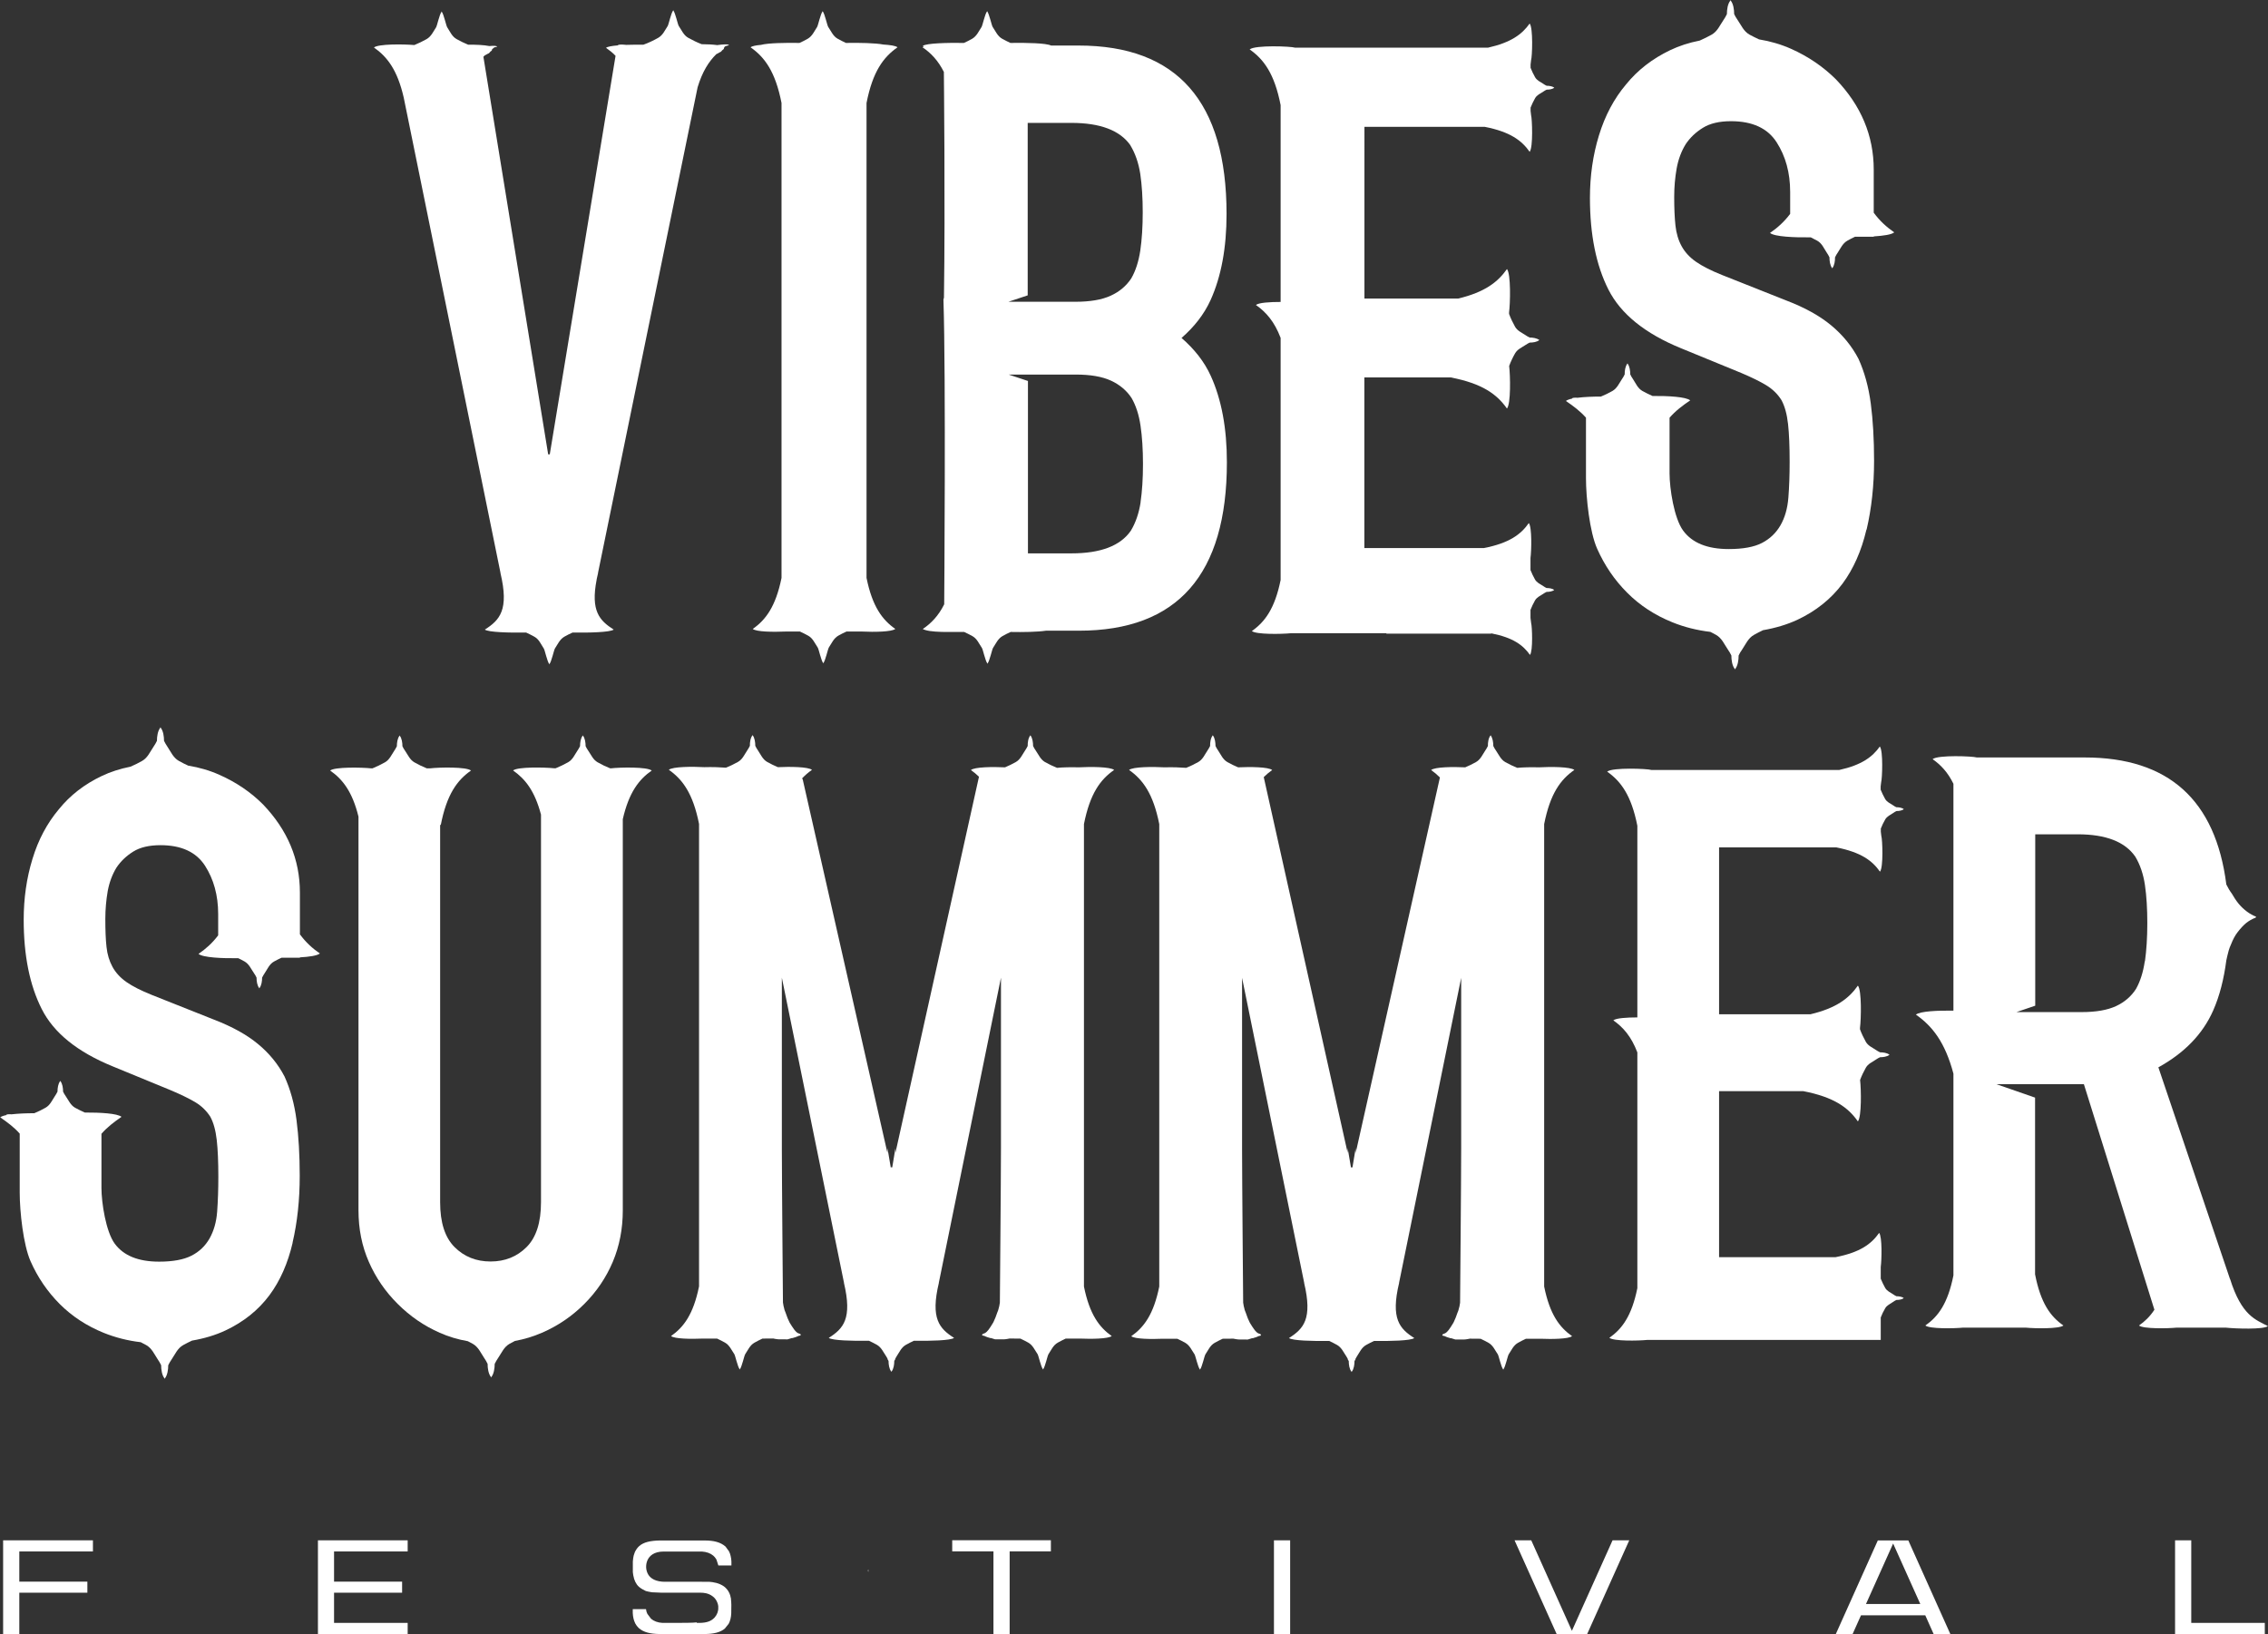
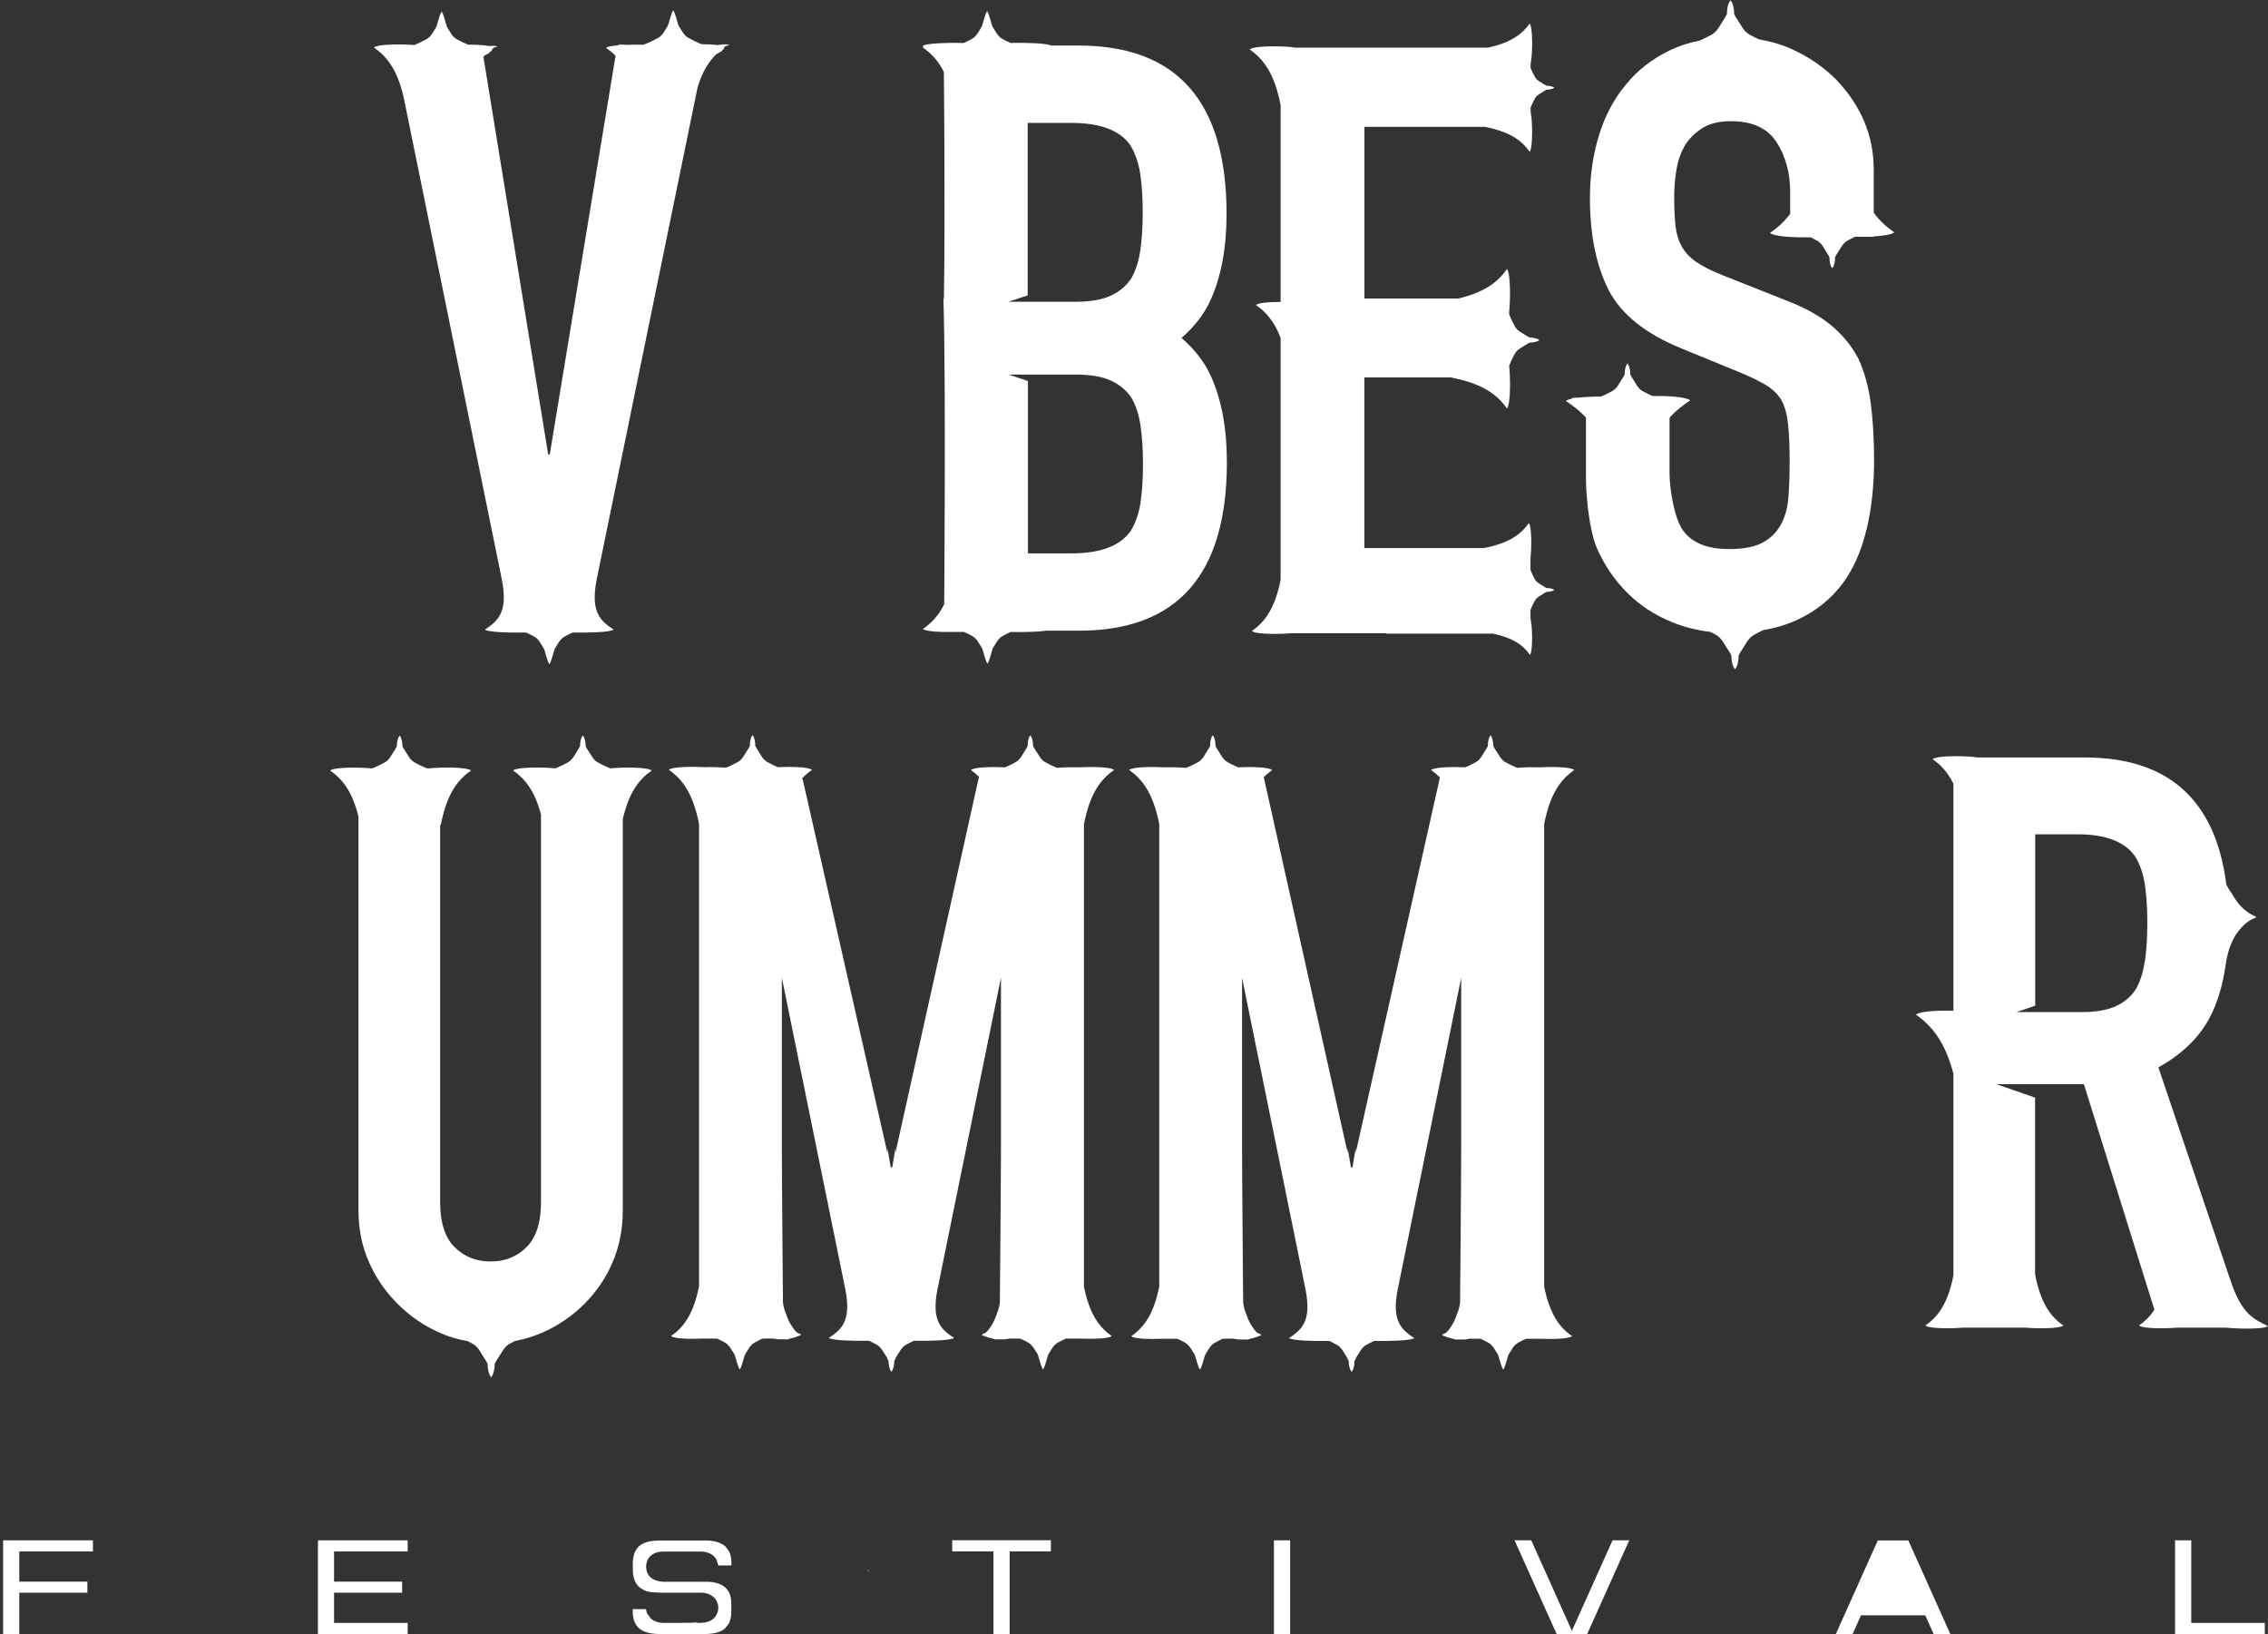
<svg xmlns="http://www.w3.org/2000/svg" id="Livello_1" data-name="Livello 1" viewBox="0 0 268.93 193.74">
  <rect x="0" y="0" width="268.93" height="193.74" fill="#333333" stroke="none" />
  <defs>
    <style>
      .cls-1 {
        fill: #fff;
      }
    </style>
  </defs>
  <g>
    <polygon class="cls-1" points="102.97 186.09 102.91 186.2 102.96 186.39 102.97 186.09" />
    <polygon class="cls-1" points=".37 193.74 2.29 193.74 2.29 188.84 10.36 188.84 10.36 187.53 2.29 187.53 2.29 183.95 11.02 183.95 11.02 182.63 .37 182.63 .37 193.74" />
    <polygon class="cls-1" points="37.7 193.74 48.34 193.74 48.34 192.42 39.61 192.42 39.61 188.84 47.68 188.84 47.68 187.53 39.61 187.53 39.61 183.95 48.34 183.95 48.34 182.63 37.7 182.63 37.7 193.74" />
    <path class="cls-1" d="M86.69,189.61c-.06-.33-.13-.57-.24-.79-.05-.1-.08-.16-.12-.21-.2-.29-.41-.49-.7-.65-.11-.06-.18-.1-.26-.13-.28-.12-.57-.19-.88-.24l-.36-.04h-.16s-1.35-.01-1.35-.01h-3.9c-.07,0-.15,0-.22-.01l-.37-.05c-.91-.18-1.27-.69-1.41-1.11-.16-.45-.13-.98.07-1.41.21-.45.72-1,1.91-1h.08c.1,0,1.94,0,3.83,0h.62c.56.04,1.01.2,1.35.49l.16.16s.07.09.1.13c.07.1.11.15.13.22l.21.65h1.55v-.46c0-.1-.02-.21-.03-.33-.02-.14-.04-.23-.06-.32-.03-.13-.05-.21-.08-.29-.05-.14-.08-.21-.12-.28l-.41-.56c-.59-.52-1.4-.72-2.46-.72h-5.35c-1.09.02-1.89.2-2.41.65l-.19.19-.13.17-.12.19c-.08.14-.1.2-.12.26-.05.14-.08.24-.11.33-.03.13-.05.23-.06.32l-.04.38c0,.15,0,.97,0,.97v.29c.02.19.04.28.05.37.06.33.14.58.24.78l.19.32c.14.2.36.39.64.55l.42.22c.12.03.41.11.72.15l1.16.05h4.61c.38,0,.93.05,1.42.42.37.26.62.71.68,1.18v.18c.02.42-.15.85-.44,1.17-.41.44-.93.61-1.73.63-.1,0-.22,0-.38,0v-.06c-.54.06-1.56.06-3.45.06h-.62c-.55-.03-1.01-.2-1.35-.49l-.43-.57s-.04-.09-.06-.14c-.02-.06-.03-.1-.05-.13l-.06-.3h-1.57v.46c0,.1.02.22.03.33.02.13.04.23.06.33.03.11.05.2.08.27.06.15.09.22.12.29l.14.23.11.14.17.19c.58.51,1.36.69,2.45.71h.63s0,0,0,0c1.38,0,4.72,0,4.72,0,1.07,0,1.89-.2,2.41-.65l.45-.56c.07-.13.1-.2.12-.26.05-.15.08-.23.1-.32.03-.13.05-.22.06-.33.02-.14.03-.25.03-.36v-.12c0-.26.01-.86.01-.86l-.02-.44s-.02-.13-.03-.22Z" />
    <polygon class="cls-1" points="112.91 183.94 117.8 183.94 117.8 193.74 119.72 193.74 119.72 183.94 124.61 183.94 124.61 182.62 112.91 182.62 112.91 183.94" />
    <rect class="cls-1" x="151.06" y="182.63" width="1.92" height="11.12" />
    <polygon class="cls-1" points="186.39 193.36 181.57 182.63 179.59 182.63 184.58 193.74 188.2 193.74 193.19 182.63 191.21 182.63 186.39 193.36" />
-     <path class="cls-1" d="M222.67,182.63l-4.99,11.12h1.99s1-2.23,1-2.23h7.62l1,2.24h1.98s-4.99-11.12-4.99-11.12h-3.62ZM221.26,190.18l3.22-7.17,3.22,7.17h-6.44Z" />
+     <path class="cls-1" d="M222.67,182.63l-4.99,11.12h1.99s1-2.23,1-2.23h7.62l1,2.24h1.98s-4.99-11.12-4.99-11.12h-3.62ZM221.26,190.18h-6.44Z" />
    <polygon class="cls-1" points="259.83 182.63 257.91 182.63 257.91 193.74 268.55 193.74 268.55 192.42 259.83 192.42 259.83 182.63" />
  </g>
  <g>
    <path class="cls-1" d="M221.34,62.77c.58-2.5.88-5.22.88-8.14,0-2.54-.13-4.79-.39-6.78-.26-1.98-.75-3.75-1.46-5.31-.78-1.49-1.85-2.81-3.22-3.95-1.37-1.14-3.15-2.13-5.36-2.97l-7.61-3.02c-1.3-.52-2.32-1.04-3.07-1.56-.75-.52-1.32-1.14-1.71-1.85-.39-.71-.63-1.53-.73-2.44-.1-.91-.15-2.05-.15-3.41,0-1.17.1-2.29.29-3.36.19-1.07.55-2.03,1.07-2.88.52-.78,1.2-1.43,2.05-1.95.84-.52,1.95-.78,3.32-.78,2.54,0,4.34.83,5.41,2.49,1.07,1.66,1.61,3.62,1.61,5.9v2.6c-.71.94-1.51,1.66-2.39,2.26.53.45,2.92.55,4.83.52.26.13.52.26.77.4.56.31.78.89,1.12,1.4.13.19.24.37.33.57,0,.42.07.97.32,1.28,0,.02,0,.03,0,.05,0,0,0-.01.01-.02,0,0,0,.01.01.02,0-.02,0-.03,0-.05.25-.31.33-.86.32-1.28.09-.2.2-.38.33-.57.34-.51.57-1.08,1.13-1.4.29-.17.6-.32.91-.47h.28c.15,0,.31,0,.47,0h1.47v-.04c1.14-.07,2.12-.21,2.43-.48-.9-.62-1.71-1.35-2.43-2.33v-5.1c0-4.03-1.5-7.61-4.49-10.72-1.5-1.49-3.27-2.7-5.31-3.61-1.19-.53-2.46-.9-3.8-1.12-.39-.18-.77-.37-1.14-.57-.69-.39-.97-1.11-1.4-1.73-.16-.23-.3-.46-.41-.7,0-.52-.09-1.21-.41-1.6,0-.02,0-.03,0-.05,0,0-.01.02-.02.02,0,0-.01-.02-.02-.02,0,.02,0,.03,0,.05-.32.39-.41,1.07-.41,1.6-.11.25-.25.47-.41.71-.43.63-.71,1.34-1.4,1.73-.45.25-.93.49-1.41.7-1.27.25-2.45.63-3.51,1.14-2.11,1.01-3.85,2.36-5.22,4.05-1.43,1.69-2.5,3.7-3.22,6.05-.72,2.34-1.07,4.81-1.07,7.41,0,4.36.73,7.98,2.19,10.87,1.46,2.89,4.34,5.22,8.63,6.97l7.12,2.92c1.23.52,2.23,1.01,2.97,1.46.75.46,1.35,1.04,1.8,1.76.39.72.65,1.66.78,2.83.13,1.17.19,2.67.19,4.49,0,1.56-.05,2.97-.15,4.24-.1,1.27-.41,2.36-.93,3.27-.52.91-1.25,1.61-2.19,2.1-.94.49-2.26.73-3.95.73-2.54,0-4.34-.73-5.41-2.19-1.07-1.46-1.61-4.97-1.61-6.79v-6.59c.72-.83,1.54-1.44,2.45-2.06-.5-.42-2.63-.54-4.47-.52-.41-.18-.81-.38-1.19-.59-.56-.31-.78-.89-1.12-1.4-.13-.19-.24-.37-.33-.57,0-.42-.07-.97-.32-1.28,0-.01,0-.03,0-.04,0,0,0,.01-.01.02,0,0,0-.01-.01-.02,0,.02,0,.03,0,.04-.25.31-.33.86-.32,1.28-.09.2-.2.38-.33.57-.34.51-.57,1.08-1.13,1.4-.43.25-.9.47-1.36.66-.96,0-1.97.04-2.76.14-.36-.02-.63-.01-.67.1.01,0,.02,0,.03,0-.35.07-.61.17-.75.28.88.6,1.67,1.19,2.38,1.98v7.18c0,2.34.44,6.37,1.32,8.35.88,1.98,2.06,3.72,3.56,5.22,1.49,1.5,3.28,2.67,5.36,3.51,1.42.58,2.93.95,4.51,1.14.23.12.46.23.68.36.69.39.97,1.11,1.4,1.74.16.23.3.46.41.7,0,.52.09,1.21.41,1.6,0,.02,0,.03,0,.05,0,0,.01-.02.02-.02,0,0,.01.02.02.02,0-.02,0-.03,0-.05.32-.39.41-1.07.41-1.6.11-.25.25-.47.41-.7.43-.63.71-1.35,1.4-1.74.35-.2.71-.38,1.08-.56,1.5-.26,2.86-.67,4.07-1.23,2.21-1.04,4-2.47,5.36-4.29,1.3-1.76,2.24-3.88,2.83-6.39Z" />
    <path class="cls-1" d="M140.09,40.08c1.49-1.3,2.67-2.78,3.45-4.49,1.27-2.8,1.9-6.21,1.9-10.22,0-13.31-5.85-19.97-17.55-19.97h-3.26c-.57-.29-2.91-.34-4.82-.31-.33-.15-.66-.32-.97-.49-.56-.31-.78-.89-1.13-1.4-.13-.19-.4-1.53-.65-1.85,0-.01,0-.03,0-.04,0,0,0,.01-.01.02,0,0,0-.01-.01-.02,0,.02,0,.03,0,.04-.25.31-.53,1.66-.65,1.85-.34.51-.57,1.08-1.12,1.4-.31.18-.64.34-.97.49-1.98-.03-4.45.03-4.88.35.05.03.09.06.13.09-.05.02-.14.04-.17.07,1,.68,1.85,1.56,2.54,2.93,0,0,.17,15.98.01,26.76l-.06.23c.3,9.17.09,36.13.09,36.13-.68,1.37-1.54,2.25-2.54,2.93,0,0,0,0,0,0,0,0,0,0,0,0,.06.04.17.08.3.12.56.18,1.67.24,2.75.23.62.01,1.26.01,1.86,0,.33.15.66.32.97.49.56.31.78.89,1.13,1.4.13.19.4,1.53.65,1.85,0,.01,0,.03,0,.04,0,0,0-.01.01-.02,0,0,0,.01.01.02,0-.02,0-.03,0-.04.25-.31.53-1.66.65-1.85.34-.51.57-1.08,1.12-1.4.31-.18.64-.34.97-.49,1.47.03,3.2,0,4.18-.15h3.91c11.7,0,17.55-6.66,17.55-19.97,0-4.01-.63-7.42-1.9-10.22-.78-1.73-1.98-3.22-3.49-4.53ZM134.04,17.24c.58.96.97,2.09,1.17,3.39.19,1.31.29,2.82.29,4.54s-.1,3.23-.29,4.54c-.2,1.31-.55,2.4-1.07,3.3-.59.89-1.4,1.58-2.44,2.05-1.04.48-2.44.72-4.19.72h-7.94l2.29-.76V14.57h5.17c3.44,0,5.78.89,7.02,2.67ZM135.25,59.55c-.2,1.3-.59,2.44-1.17,3.39-1.24,1.78-3.58,2.67-7.02,2.67h-5.17v-20.44l-2.29-.76h7.94c1.76,0,3.15.24,4.19.72,1.04.48,1.85,1.16,2.44,2.05.52.89.88,1.99,1.07,3.3.19,1.3.29,2.82.29,4.54s-.1,3.23-.29,4.54Z" />
    <path class="cls-1" d="M176.82,75.09c2.6.51,3.78,1.4,4.6,2.56.37-.45.25-3.42.14-3.75l-.08-.64v-.95c.15-.38.33-.76.53-1.11.22-.39.62-.55.98-.79.13-.09.26-.17.4-.23.29,0,.68-.05.9-.23.01,0,.02,0,.03,0,0,0,0,0-.01,0,0,0,0,0,.01,0-.01,0-.02,0-.03,0-.22-.18-.6-.23-.9-.23-.14-.06-.27-.14-.4-.23-.36-.24-.76-.4-.98-.79-.2-.35-.38-.73-.53-1.11v-1.43c.11-.8.19-3.67-.2-4.14-.94,1.34-2.31,2.37-5.32,2.96h-14.18v-20.23h10.24s0,0,0,0c3.78.73,5.49,2.01,6.67,3.69.47-.57.4-3.9.26-5.05.19-.51.43-1.02.7-1.49.28-.49.78-.69,1.23-.99.17-.11.32-.21.5-.29.37,0,.85-.06,1.13-.29.01,0,.03,0,.04,0,0,0-.01,0-.02-.01,0,0,.01,0,.02-.01-.01,0-.03,0-.04,0-.28-.22-.76-.29-1.13-.29-.18-.08-.34-.18-.5-.29-.45-.3-.95-.5-1.23-.99-.27-.48-.52-1-.71-1.52v-.18c.14-1.04.23-4.56-.25-5.14-1.08,1.54-2.62,2.74-5.79,3.5h-11.11V15.04h14.27c3.01.59,4.38,1.62,5.32,2.96.43-.52.29-3.96.17-4.34l-.06-.51v-.39c.15-.38.33-.76.53-1.11.22-.39.62-.55.98-.79.13-.09.26-.17.4-.23.29,0,.68-.05.9-.23.01,0,.02,0,.03,0,0,0,0,0-.01,0,0,0,0,0,.01,0-.01,0-.02,0-.03,0-.22-.18-.6-.23-.9-.23-.14-.06-.27-.14-.4-.23-.36-.24-.76-.4-.98-.79-.2-.35-.38-.73-.53-1.11v-.4l.06-.51c.13-.38.26-3.82-.17-4.34-.9,1.28-2.22,2.25-4.93,2.86h-22.89c-.48-.16-4.74-.33-5.38.21,1.67,1.17,2.94,2.87,3.67,6.6v23.34c-1.26,0-2.59.08-2.93.36,1.2.84,2.19,1.96,2.93,3.9v28.71c-.69,3.4-1.87,4.97-3.41,6.05.51.42,3.47.37,4.62.26h11.33s0,.03,0,.05h12.44Z" />
    <path class="cls-1" d="M85.07,5.35c-.52-.07-1.19-.11-1.87-.11-.54-.21-1.08-.47-1.58-.75-.56-.31-.78-.89-1.13-1.4-.13-.19-.4-1.53-.65-1.85,0-.02,0-.03,0-.04,0,0,0,.01-.01.02,0,0,0-.01-.01-.02,0,.02,0,.03,0,.04-.25.31-.53,1.66-.65,1.85-.34.51-.57,1.08-1.13,1.4-.55.31-1.16.6-1.75.81-.67-.01-1.38,0-2.04.02-.5-.05-.92-.07-1,.06-.69.06-1.22.15-1.39.29.42.3.81.6,1.13.95l-7.8,47.25h-.19l-7.68-47.14c.05-.06.11-.11.17-.17.11-.04.17-.09.28-.15.2-.11.19-.05.35-.26.05-.07.18-.11.21-.2.01-.05.02-.09.03-.13.07-.05.14-.1.21-.15,0,0-.02-.01-.03-.02.09-.04.21-.07.41-.11-.05-.13-.45-.12-.93-.08-.62-.13-1.59-.17-2.51-.16-.46-.19-.93-.42-1.36-.66-.56-.31-.78-.89-1.12-1.4-.13-.19-.4-1.53-.65-1.85,0-.01,0-.03,0-.05,0,0,0,.01-.01.02,0,0,0-.01-.01-.02,0,.02,0,.03,0,.05-.25.31-.53,1.66-.65,1.85-.34.51-.57,1.08-1.13,1.4-.46.26-.96.5-1.45.7-1.32-.11-4.26-.14-4.79.29,1.57,1.1,2.78,2.66,3.53,5.93l11.48,56.38s0,0-.01-.01c1.04,4.38-.07,5.58-1.85,6.72.43.32,2.92.38,4.9.35.33.15.66.32.97.49.56.31.78.89,1.12,1.4.13.19.4,1.53.65,1.85,0,.01,0,.03,0,.04,0,0,0-.01.01-.02,0,0,0,.01.01.02,0-.02,0-.03,0-.04.25-.31.53-1.66.65-1.85.34-.51.57-1.08,1.12-1.4.31-.18.64-.34.97-.49,1.98.03,4.45-.03,4.88-.35-1.67-1.07-2.75-2.19-2.02-5.93v-.03c.05-.24.11-.5.17-.76,0,0,0,0-.01,0l11.81-57.58c.56-1.85,1.32-3.05,2.23-3.94,0,0,0,0,0,0,.14-.04.2-.1.32-.17.2-.11.19-.05.35-.26.05-.07.18-.11.21-.2.01-.05.02-.1.03-.14.02-.02.05-.04.07-.05-.01,0-.02-.02-.03-.02.06-.07.19-.13.54-.2-.06-.17-.69-.11-1.34-.03Z" />
-     <path class="cls-1" d="M106.43,5.61c-.23-.19-.9-.28-1.69-.33-.91-.18-2.82-.22-4.43-.19-.33-.15-.66-.32-.97-.49-.56-.31-.78-.89-1.13-1.4-.13-.19-.4-1.53-.65-1.85,0-.01,0-.03,0-.04,0,0,0,.01-.01.02,0,0,0-.01-.01-.02,0,.02,0,.03,0,.04-.25.31-.53,1.66-.65,1.85-.34.51-.57,1.08-1.12,1.4-.31.18-.64.34-.97.49-1.7-.03-3.74.01-4.56.23-.59.05-1.06.14-1.24.29,1.67,1.17,2.94,2.87,3.67,6.6v56.31c-.69,3.4-1.87,4.97-3.41,6.05.42.35,2.46.37,3.83.31.59,0,1.2,0,1.77,0,.33.15.66.32.97.49.56.31.78.89,1.13,1.4.13.19.4,1.53.65,1.85,0,.01,0,.03,0,.04,0,0,0-.01.01-.02,0,0,0,.01.01.02,0-.02,0-.03,0-.04.25-.31.53-1.66.65-1.85.34-.51.57-1.08,1.12-1.4.31-.18.64-.34.97-.49.61.01,1.27.01,1.9,0,1.36.07,3.47.04,3.89-.31-1.54-1.08-2.72-2.65-3.41-6.05V12.21c.73-3.73,2-5.43,3.67-6.6Z" />
  </g>
  <g>
-     <path class="cls-1" d="M34.69,147.34c.57-2.44.85-5.08.85-7.93,0-2.47-.13-4.67-.38-6.6-.25-1.93-.73-3.65-1.42-5.17-.76-1.46-1.8-2.74-3.13-3.84-1.33-1.11-3.07-2.07-5.22-2.9l-7.4-2.94c-1.27-.51-2.26-1.01-2.99-1.52-.73-.51-1.28-1.11-1.66-1.8-.38-.7-.62-1.49-.71-2.37-.1-.89-.14-1.99-.14-3.32,0-1.14.1-2.23.28-3.28.19-1.04.54-1.98,1.04-2.8.51-.76,1.17-1.39,1.99-1.9.82-.51,1.9-.76,3.23-.76,2.47,0,4.22.81,5.27,2.42,1.04,1.61,1.57,3.53,1.57,5.74v2.53c-.69.92-1.47,1.61-2.33,2.2.52.44,2.85.54,4.71.51.25.12.51.25.75.39.54.31.76.87,1.1,1.36.12.18.24.36.32.55,0,.41.07.94.32,1.25,0,.01,0,.03,0,.04,0,0,0-.01.01-.02,0,0,0,.01.01.02,0-.01,0-.03,0-.04.25-.31.32-.84.32-1.25.09-.19.2-.37.32-.55.33-.49.55-1.06,1.1-1.36.29-.16.58-.31.89-.45h.28c.15,0,.3,0,.46,0h1.43v-.04c1.11-.06,2.06-.2,2.37-.46-.88-.6-1.67-1.32-2.37-2.27v-4.96c0-3.92-1.46-7.4-4.37-10.44-1.46-1.46-3.18-2.63-5.17-3.51-1.16-.52-2.4-.88-3.7-1.09-.38-.17-.75-.36-1.11-.56-.67-.38-.95-1.08-1.36-1.69-.15-.23-.29-.45-.4-.69,0-.51-.09-1.18-.4-1.56,0-.02,0-.03,0-.05,0,0-.01.02-.02.02,0,0-.01-.02-.02-.02,0,.02,0,.03,0,.05-.31.38-.4,1.05-.4,1.56-.11.24-.25.46-.4.69-.42.61-.69,1.31-1.36,1.69-.44.25-.9.48-1.37.68-1.24.25-2.38.61-3.42,1.11-2.06.98-3.75,2.29-5.08,3.94-1.39,1.65-2.44,3.61-3.13,5.89-.7,2.28-1.04,4.68-1.04,7.21,0,4.24.71,7.77,2.14,10.59,1.42,2.82,4.22,5.08,8.4,6.79l6.93,2.85c1.2.51,2.17.98,2.9,1.42.73.44,1.31,1.01,1.76,1.71.38.7.63,1.61.76,2.75.13,1.14.19,2.6.19,4.37,0,1.52-.05,2.9-.14,4.13-.09,1.23-.4,2.29-.9,3.18-.51.89-1.22,1.57-2.14,2.04-.92.47-2.2.71-3.84.71-2.47,0-4.22-.71-5.27-2.14-1.04-1.42-1.57-4.84-1.57-6.61v-6.41c.71-.81,1.5-1.4,2.38-2.01-.49-.41-2.56-.52-4.35-.51-.4-.17-.79-.37-1.16-.57-.54-.31-.76-.87-1.1-1.36-.12-.18-.24-.36-.32-.55,0-.41-.07-.94-.32-1.25,0-.01,0-.03,0-.04,0,0,0,.01-.01.02,0,0,0-.01-.01-.02,0,.01,0,.03,0,.04-.25.31-.32.84-.32,1.25-.09.19-.2.37-.32.55-.33.49-.55,1.05-1.1,1.36-.42.24-.87.46-1.33.65-.93,0-1.91.04-2.69.13-.35-.02-.61-.01-.65.09.01,0,.02,0,.03,0-.34.07-.6.16-.73.27.85.59,1.63,1.16,2.31,1.93v6.99c0,2.28.43,6.2,1.28,8.13.85,1.93,2.01,3.62,3.46,5.08,1.46,1.46,3.2,2.6,5.22,3.42,1.39.56,2.85.93,4.39,1.11.23.11.45.23.66.35.67.38.95,1.08,1.36,1.69.15.23.29.44.4.69,0,.51.09,1.18.4,1.56,0,.02,0,.03,0,.05,0,0,.01-.02.02-.02,0,0,.01.02.02.02,0-.02,0-.03,0-.05.31-.38.4-1.05.4-1.56.11-.24.25-.46.4-.69.42-.61.69-1.31,1.36-1.69.34-.19.7-.37,1.06-.54,1.46-.25,2.79-.65,3.96-1.2,2.15-1.01,3.89-2.4,5.22-4.18,1.27-1.71,2.18-3.78,2.75-6.22Z" />
    <path class="cls-1" d="M72.39,91.09h-.06c-.5-.2-1-.44-1.47-.71-.54-.31-.76-.87-1.1-1.36-.12-.18-.24-.36-.32-.55,0-.41-.07-.94-.32-1.25,0-.01,0-.03,0-.04,0,0,0,.01-.01.02,0,0,0-.01-.01-.02,0,.01,0,.03,0,.04-.25.31-.32.84-.32,1.25-.09.19-.2.37-.32.55-.33.49-.55,1.05-1.1,1.36-.47.26-.97.51-1.47.71h-.19c-1.16-.12-4.32-.18-4.86.26,1.44,1.01,2.57,2.42,3.31,5.24v45.95c0,2.41-.57,4.18-1.71,5.32-1.14,1.14-2.56,1.71-4.27,1.71s-3.13-.57-4.27-1.71c-1.14-1.14-1.71-2.91-1.71-5.32v-44.79s.05.06.07.1c.71-3.68,1.96-5.35,3.59-6.49-.54-.45-3.71-.39-4.86-.26h-.38c-.5-.2-1-.44-1.47-.71-.54-.31-.76-.87-1.1-1.36-.12-.18-.24-.36-.32-.55,0-.41-.07-.94-.32-1.25,0-.01,0-.03,0-.04,0,0,0,.01-.01.02,0,0,0-.01-.01-.02,0,.01,0,.03,0,.04-.25.31-.32.84-.32,1.25-.09.19-.2.37-.32.55-.33.49-.55,1.05-1.1,1.36-.47.26-.97.51-1.47.71h-.16c-1.16-.12-4.32-.18-4.86.26,1.47,1.03,2.63,2.49,3.36,5.47v46.67c0,2.22.41,4.26,1.23,6.12.82,1.87,1.96,3.53,3.42,4.98,1.46,1.46,3.12,2.6,4.98,3.42,1.06.47,2.17.8,3.33,1,.2.1.4.2.59.31.67.38.95,1.08,1.36,1.69.15.23.29.44.4.69,0,.51.09,1.18.4,1.56,0,.02,0,.03,0,.05,0,0,.01-.02.02-.02,0,0,.01.02.02.02,0-.02,0-.03,0-.05.31-.38.4-1.05.4-1.56.11-.24.25-.46.4-.69.42-.61.69-1.31,1.36-1.69.21-.12.42-.23.64-.34,1.1-.2,2.17-.52,3.2-.97,1.9-.82,3.57-1.96,5.03-3.42,1.46-1.46,2.58-3.12,3.37-4.98.79-1.87,1.19-3.91,1.19-6.12v-46.38c.73-3.17,1.91-4.7,3.43-5.76-.54-.45-3.71-.39-4.86-.26Z" />
    <path class="cls-1" d="M264.43,151.62s0,.01-.01.02l-8.49-25.09c3.1-1.71,5.27-3.95,6.5-6.74.77-1.74,1.27-3.74,1.56-5.95.09-.39.17-.78.28-1.16.03-.12.08-.24.12-.36.21-.52.44-1.09.74-1.54.29-.42.62-.81.96-1.14.32-.31.68-.54,1.05-.72.11-.05.22-.09.33-.14.01-.04.04-.08.05-.11-.74-.28-1.47-.83-2.04-1.5-.31-.37-.59-.8-.84-1.24-.24-.32-.46-.69-.65-1.08-1.28-10.03-6.87-15.06-16.79-15.06h-12.8c-.46-.15-4.61-.32-5.24.2.97.68,1.8,1.55,2.47,2.92v26.9c-1.81-.03-3.95.06-4.45.47,1.93,1.35,3.45,3.24,4.45,7v23.92c-.67,3.35-1.82,4.89-3.33,5.94.5.41,3.38.36,4.5.25h7.37c1.12.11,4,.16,4.5-.25-1.53-1.07-2.69-2.63-3.36-6.07,0,0,0,0,0,0v-20.95l-4.58-1.59h10.37l8.36,26.74c-.53.81-1.14,1.39-1.83,1.87.5.41,3.38.36,4.5.25h5.76c1.2.13,4.53.24,5.03-.18-1.45-.76-3.12-1.22-4.49-5.6ZM254.32,113.97c-.19,1.3-.54,2.39-1.04,3.28-.57.89-1.36,1.57-2.37,2.04-1.01.47-2.37.71-4.08.71h-7.73l2.23-.76v-20.32h5.03c3.35,0,5.63.89,6.84,2.66.57.95.95,2.07,1.14,3.37.19,1.3.28,2.8.28,4.51s-.1,3.21-.28,4.51Z" />
-     <path class="cls-1" d="M225.73,95.93c-.21-.17-.59-.22-.87-.22-.14-.06-.26-.14-.39-.23-.35-.23-.74-.39-.95-.77-.19-.34-.37-.71-.52-1.08v-.39l.06-.5c.12-.37.26-3.72-.16-4.23-.87,1.24-2.17,2.2-4.8,2.78h-22.29c-.46-.15-4.61-.32-5.24.2,1.62,1.14,2.86,2.79,3.58,6.42v22.72c-1.23,0-2.52.08-2.85.35,1.17.82,2.13,1.91,2.85,3.8v27.95c-.67,3.31-1.82,4.84-3.32,5.89.5.41,3.38.36,4.5.25h27.68v-2.66c.14-.37.32-.74.52-1.08.21-.38.61-.53.95-.77.13-.09.25-.17.39-.23.29,0,.66-.05.87-.22.01,0,.02,0,.03,0,0,0,0,0-.01,0,0,0,0,0,.01,0-.01,0-.02,0-.03,0-.21-.17-.59-.22-.87-.22-.14-.06-.26-.14-.39-.23-.35-.23-.74-.39-.95-.77-.19-.34-.37-.71-.52-1.08v-1.39c.11-.78.19-3.57-.19-4.04-.92,1.31-2.25,2.31-5.18,2.88h-13.8v-19.69h9.97s0,0,0,0c3.68.71,5.35,1.96,6.49,3.59.45-.55.39-3.8.26-4.91.18-.49.42-.99.68-1.45.27-.48.76-.67,1.2-.97.16-.11.32-.21.49-.28.36,0,.83-.06,1.1-.28.01,0,.03,0,.04,0,0,0-.01,0-.02-.01,0,0,.01,0,.02-.01-.01,0-.03,0-.04,0-.27-.22-.74-.28-1.1-.28-.17-.08-.33-.17-.49-.28-.44-.3-.93-.49-1.2-.97-.26-.47-.51-.98-.69-1.48v-.18c.13-1.01.22-4.44-.25-5-1.05,1.5-2.55,2.67-5.64,3.4h-10.82v-19.79h13.9c2.93.58,4.26,1.57,5.18,2.88.42-.51.29-3.85.16-4.23l-.06-.5v-.38c.14-.37.32-.74.52-1.08.21-.38.61-.53.95-.77.13-.09.25-.17.39-.23.29,0,.66-.05.87-.22.01,0,.02,0,.03,0,0,0,0,0-.01,0,0,0,0,0,.01,0-.01,0-.02,0-.03,0Z" />
    <path class="cls-1" d="M131.85,158.43c-1.5-1.05-2.65-2.58-3.32-5.89v-54.83c.72-3.63,1.95-5.29,3.58-6.42-.46-.38-2.81-.39-4.21-.31-.92-.03-1.93,0-2.56.06-.48-.19-.97-.43-1.42-.68-.54-.31-.76-.87-1.1-1.36-.12-.18-.24-.36-.32-.55,0-.41-.07-.94-.31-1.25,0-.01,0-.03,0-.04,0,0,0,.01-.01.02,0,0,0-.01-.01-.02,0,.01,0,.03,0,.04-.25.31-.32.84-.31,1.25-.09.19-.2.37-.32.55-.33.49-.55,1.05-1.1,1.36-.4.23-.83.43-1.27.62-1.42-.07-3.6-.05-4.04.32.34.24.66.51.97.81,0,0-.01,0-.02,0l-9.9,44.57v-.57l-.37,2.23v.06h-.2v-.06s-.38-2.24-.38-2.24v.61l-10.06-44.36s-.06-.01-.09-.03c.37-.4.77-.74,1.2-1.04-.44-.37-2.62-.39-4.04-.32-.43-.18-.86-.39-1.27-.62-.54-.31-.76-.87-1.09-1.36-.12-.18-.24-.36-.32-.55,0-.41-.07-.94-.31-1.25,0-.01,0-.03,0-.04,0,0,0,.01-.01.02,0,0,0-.01-.01-.02,0,.01,0,.03,0,.04-.25.31-.32.84-.31,1.25-.09.19-.2.37-.32.55-.33.49-.55,1.05-1.1,1.36-.45.25-.93.49-1.42.68-.63-.05-1.64-.09-2.56-.06-1.41-.08-3.75-.07-4.21.31,1.62,1.14,2.86,2.79,3.58,6.42v54.83c-.67,3.31-1.82,4.84-3.32,5.89.41.34,2.4.36,3.73.3.58,0,1.17,0,1.73,0,.32.15.64.31.94.48.54.31.76.87,1.1,1.36.12.18.39,1.49.64,1.8,0,.01,0,.03,0,.04,0,0,0-.01.01-.02,0,0,0,.01.01.02,0-.01,0-.03,0-.04.25-.31.51-1.62.64-1.8.33-.49.55-1.05,1.1-1.36.3-.17.62-.33.94-.48.41,0,.84,0,1.27-.01.09.02.17.04.26.05.15.02.28.05.43.05.1,0,.2,0,.3,0h.49c.07,0,.17.02.24,0,.1-.02.2-.07.29-.09.07-.02.13-.05.19-.06.03,0,.07,0,.1,0,.05,0,.07-.03.11-.04.14-.04.26-.07.4-.13.08-.03.16-.08.24-.1.06-.02.16-.01.2-.07.11-.15-.23-.2-.32-.25-.31-.18-.53-.55-.72-.83-.09-.14-.18-.28-.26-.42-.04-.08-.07-.16-.11-.24-.06-.13-.13-.26-.17-.39-.06-.19-.14-.39-.21-.58-.05-.15-.13-.28-.15-.44-.02-.16-.09-.28-.1-.44,0-.1-.05-.19-.05-.29,0-.11-.13-14.78-.13-18.29v-20.22l7.37,36.18s0,0-.01-.01c1.01,4.27-.06,5.43-1.8,6.54.42.31,2.84.37,4.77.34.32.15.64.31.94.48.54.31.76.87,1.1,1.36.06.09.11.19.16.28v.06c.04.07.09.14.12.21,0,.41.07.94.32,1.25,0,.01,0,.03,0,.04,0,0,0-.01.01-.02,0,0,0,.01.01.02,0-.01,0-.02,0-.04,0,.01,0,.02,0,.04,0,0,0-.01.01-.02,0,0,0,.01.01.02,0-.01,0-.03,0-.04.25-.31.32-.84.32-1.25.03-.07.08-.14.12-.21v-.06c.05-.09.1-.19.16-.28.33-.49.55-1.05,1.1-1.36.3-.17.62-.33.94-.48,1.93.03,4.36-.03,4.77-.34-1.74-1.11-2.82-2.28-1.8-6.54,0,0,0,0-.01.01l7.37-36.18v20.22c0,3.51-.13,18.18-.13,18.29,0,.1-.04.19-.05.29,0,.15-.08.28-.1.44-.02.15-.09.29-.15.44-.07.19-.14.39-.21.58-.04.13-.12.26-.17.39-.04.08-.06.16-.11.24-.08.14-.17.29-.26.42-.19.28-.4.65-.72.83-.09.05-.42.11-.32.25.04.06.13.05.2.07.09.02.16.07.24.1.14.06.26.09.4.13.04.01.05.03.11.04.03,0,.07-.01.1,0,.06.01.12.04.19.06.09.02.19.07.29.09.07.01.17,0,.24,0h.49c.1,0,.2,0,.3,0,.15,0,.28-.03.43-.05.09-.01.18-.03.26-.05.43,0,.86.02,1.27.01.32.15.64.31.94.48.54.31.76.87,1.1,1.36.12.18.39,1.49.64,1.8,0,.01,0,.03,0,.04,0,0,0-.01.01-.02,0,0,0,.01.01.02,0-.01,0-.03,0-.04.25-.31.51-1.62.64-1.8.33-.49.55-1.05,1.1-1.36.3-.17.62-.33.94-.48.56,0,1.15.01,1.73,0,1.33.06,3.32.03,3.72-.3Z" />
    <path class="cls-1" d="M186.42,158.43c-1.5-1.05-2.65-2.58-3.32-5.89v-54.83c.72-3.63,1.95-5.29,3.58-6.42-.46-.38-2.81-.39-4.21-.31-.92-.03-1.93,0-2.56.06-.48-.19-.97-.43-1.42-.68-.54-.31-.76-.87-1.1-1.36-.12-.18-.24-.36-.32-.55,0-.41-.07-.94-.31-1.25,0-.01,0-.03,0-.04,0,0,0,.01-.01.02,0,0,0-.01-.01-.02,0,.01,0,.03,0,.04-.25.31-.32.84-.31,1.25-.09.19-.2.37-.32.55-.33.49-.55,1.05-1.1,1.36-.4.23-.83.43-1.27.62-1.42-.07-3.6-.05-4.04.32.37.26.71.55,1.04.88l-9.99,44.53v-.59l-.37,2.23v.06h-.2v-.06s-.38-2.23-.38-2.23v.58l-9.95-44.56c.31-.31.65-.59,1-.84-.44-.37-2.62-.39-4.04-.32-.43-.18-.86-.39-1.27-.62-.54-.31-.76-.87-1.09-1.36-.12-.18-.24-.36-.32-.55,0-.41-.07-.94-.31-1.25,0-.01,0-.03,0-.04,0,0,0,.01-.01.02,0,0,0-.01-.01-.02,0,.01,0,.03,0,.04-.25.31-.32.84-.31,1.25-.09.19-.2.37-.32.55-.33.49-.55,1.05-1.1,1.36-.45.25-.93.49-1.42.68-.63-.05-1.64-.09-2.56-.06-1.41-.08-3.75-.07-4.21.31,1.62,1.14,2.86,2.79,3.58,6.42v54.83c-.67,3.31-1.82,4.84-3.32,5.89.41.34,2.4.36,3.73.3.58,0,1.17,0,1.73,0,.32.15.64.31.94.48.54.31.76.87,1.1,1.36.12.18.39,1.49.64,1.8,0,.01,0,.03,0,.04,0,0,0-.01.01-.02,0,0,0,.01.01.02,0-.01,0-.03,0-.04.25-.31.51-1.62.64-1.8.33-.49.55-1.05,1.1-1.36.3-.17.62-.33.94-.48.41,0,.84,0,1.27-.01.09.02.17.04.26.05.15.02.28.05.43.05.1,0,.2,0,.3,0h.49c.07,0,.17.02.24,0,.1-.02.2-.07.29-.09.07-.02.13-.05.19-.06.03,0,.07,0,.1,0,.05,0,.07-.03.11-.04.14-.04.26-.07.4-.13.08-.03.16-.08.24-.1.06-.02.16-.01.2-.07.11-.15-.23-.2-.32-.25-.31-.18-.53-.55-.72-.83-.09-.14-.18-.28-.26-.42-.04-.08-.07-.16-.11-.24-.06-.13-.13-.26-.17-.39-.06-.19-.14-.39-.21-.58-.05-.15-.13-.28-.15-.44-.02-.16-.09-.28-.1-.44,0-.1-.05-.19-.05-.29,0-.11-.13-14.78-.13-18.29v-20.22l7.37,36.18s0,0-.01-.01c1.01,4.27-.06,5.43-1.8,6.54.42.31,2.84.37,4.77.34.32.15.64.31.94.48.54.31.76.87,1.1,1.36.06.09.11.19.16.28v.06c.04.07.09.14.12.21,0,.41.07.94.32,1.25,0,.01,0,.03,0,.04,0,0,0-.01.01-.02,0,0,0,.01.01.02,0-.01,0-.02,0-.04,0,.01,0,.02,0,.04,0,0,0-.01.01-.02,0,0,0,.01.01.02,0-.01,0-.03,0-.04.25-.31.32-.84.32-1.25.03-.07.08-.14.12-.21v-.06c.05-.09.1-.19.16-.28.33-.49.55-1.05,1.1-1.36.3-.17.62-.33.94-.48,1.93.03,4.36-.03,4.77-.34-1.74-1.11-2.82-2.28-1.8-6.54,0,0,0,0-.01.01l7.37-36.18v20.22c0,3.51-.13,18.18-.13,18.29,0,.1-.04.19-.05.29,0,.15-.08.28-.1.44-.02.15-.09.29-.15.44-.07.19-.14.39-.21.58-.04.13-.12.26-.17.39-.04.08-.06.16-.11.24-.08.14-.17.29-.26.42-.19.28-.4.65-.72.83-.09.05-.42.11-.32.25.04.06.13.05.2.07.09.02.16.07.24.1.14.06.26.09.4.13.04.01.05.03.11.04.03,0,.07-.01.1,0,.06.01.12.04.19.06.09.02.19.07.29.09.07.01.17,0,.24,0h.49c.1,0,.2,0,.3,0,.15,0,.28-.03.43-.05.09-.01.18-.03.26-.05.43,0,.86.02,1.27.01.32.15.64.31.94.48.54.31.76.87,1.1,1.36.12.18.39,1.49.64,1.8,0,.01,0,.03,0,.04,0,0,0-.01.01-.02,0,0,0,.01.01.02,0-.01,0-.03,0-.04.25-.31.51-1.62.64-1.8.33-.49.55-1.05,1.1-1.36.3-.17.62-.33.94-.48.56,0,1.15.01,1.73,0,1.33.06,3.32.03,3.72-.3Z" />
  </g>
</svg>